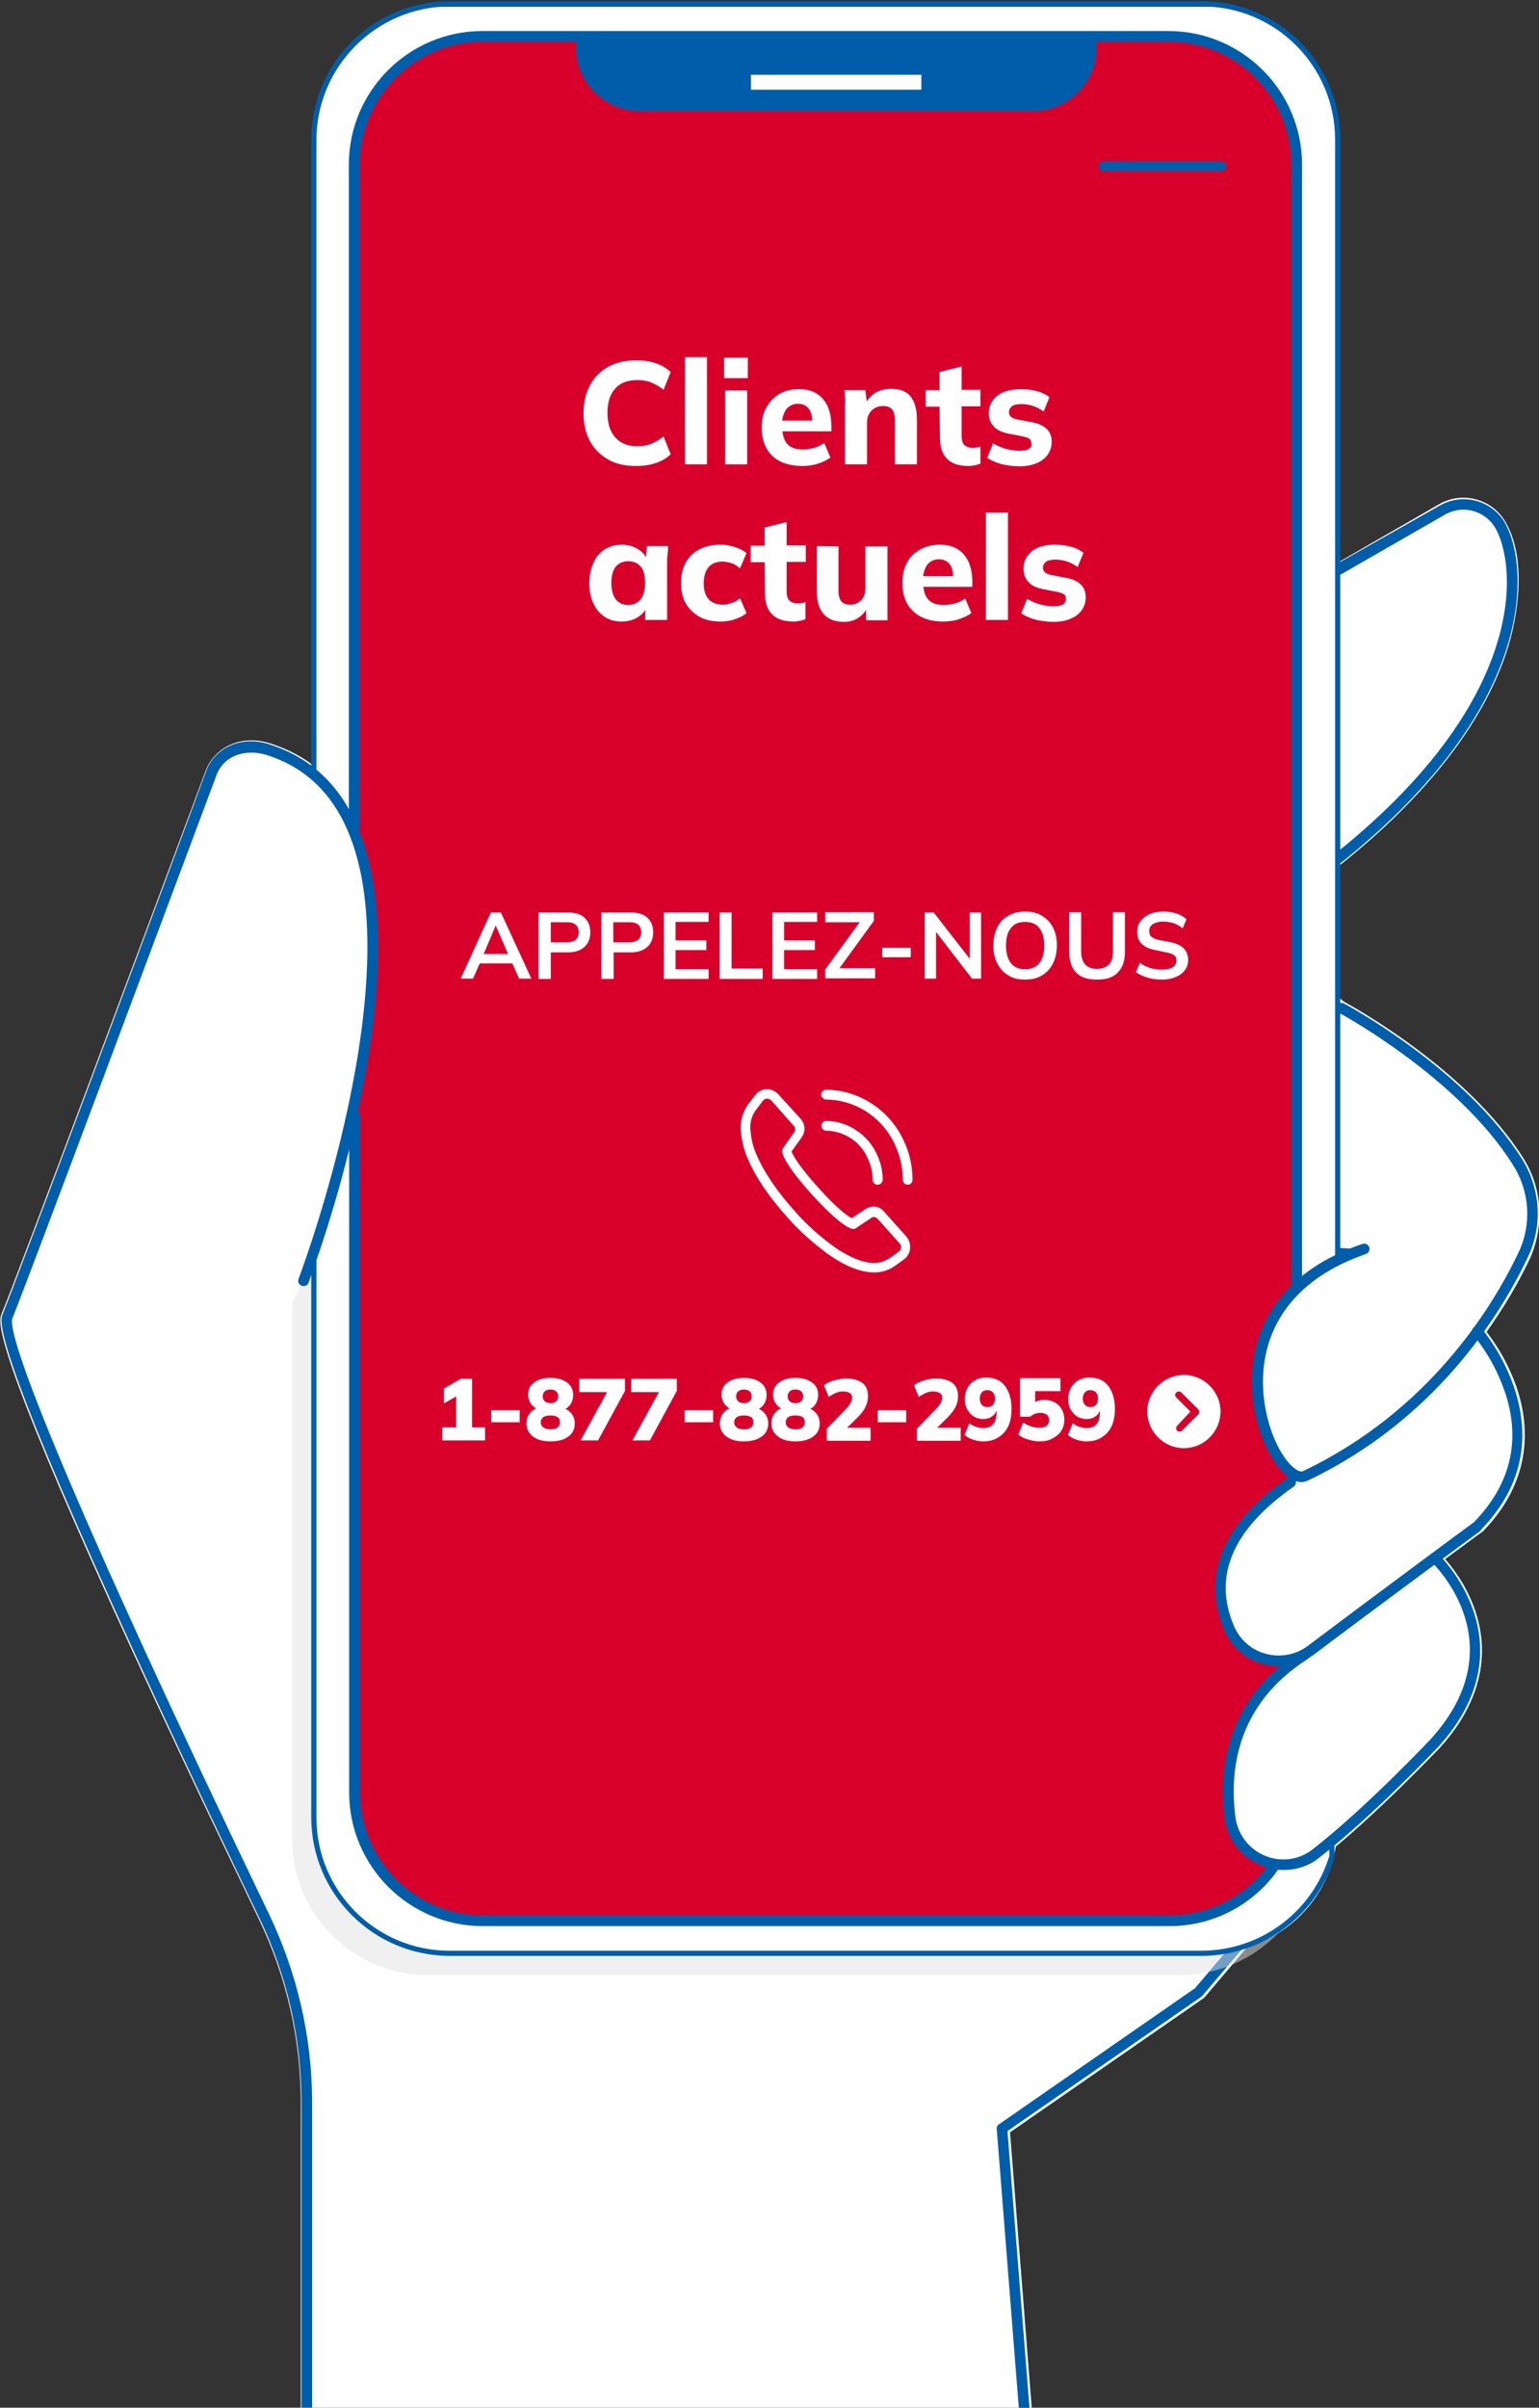
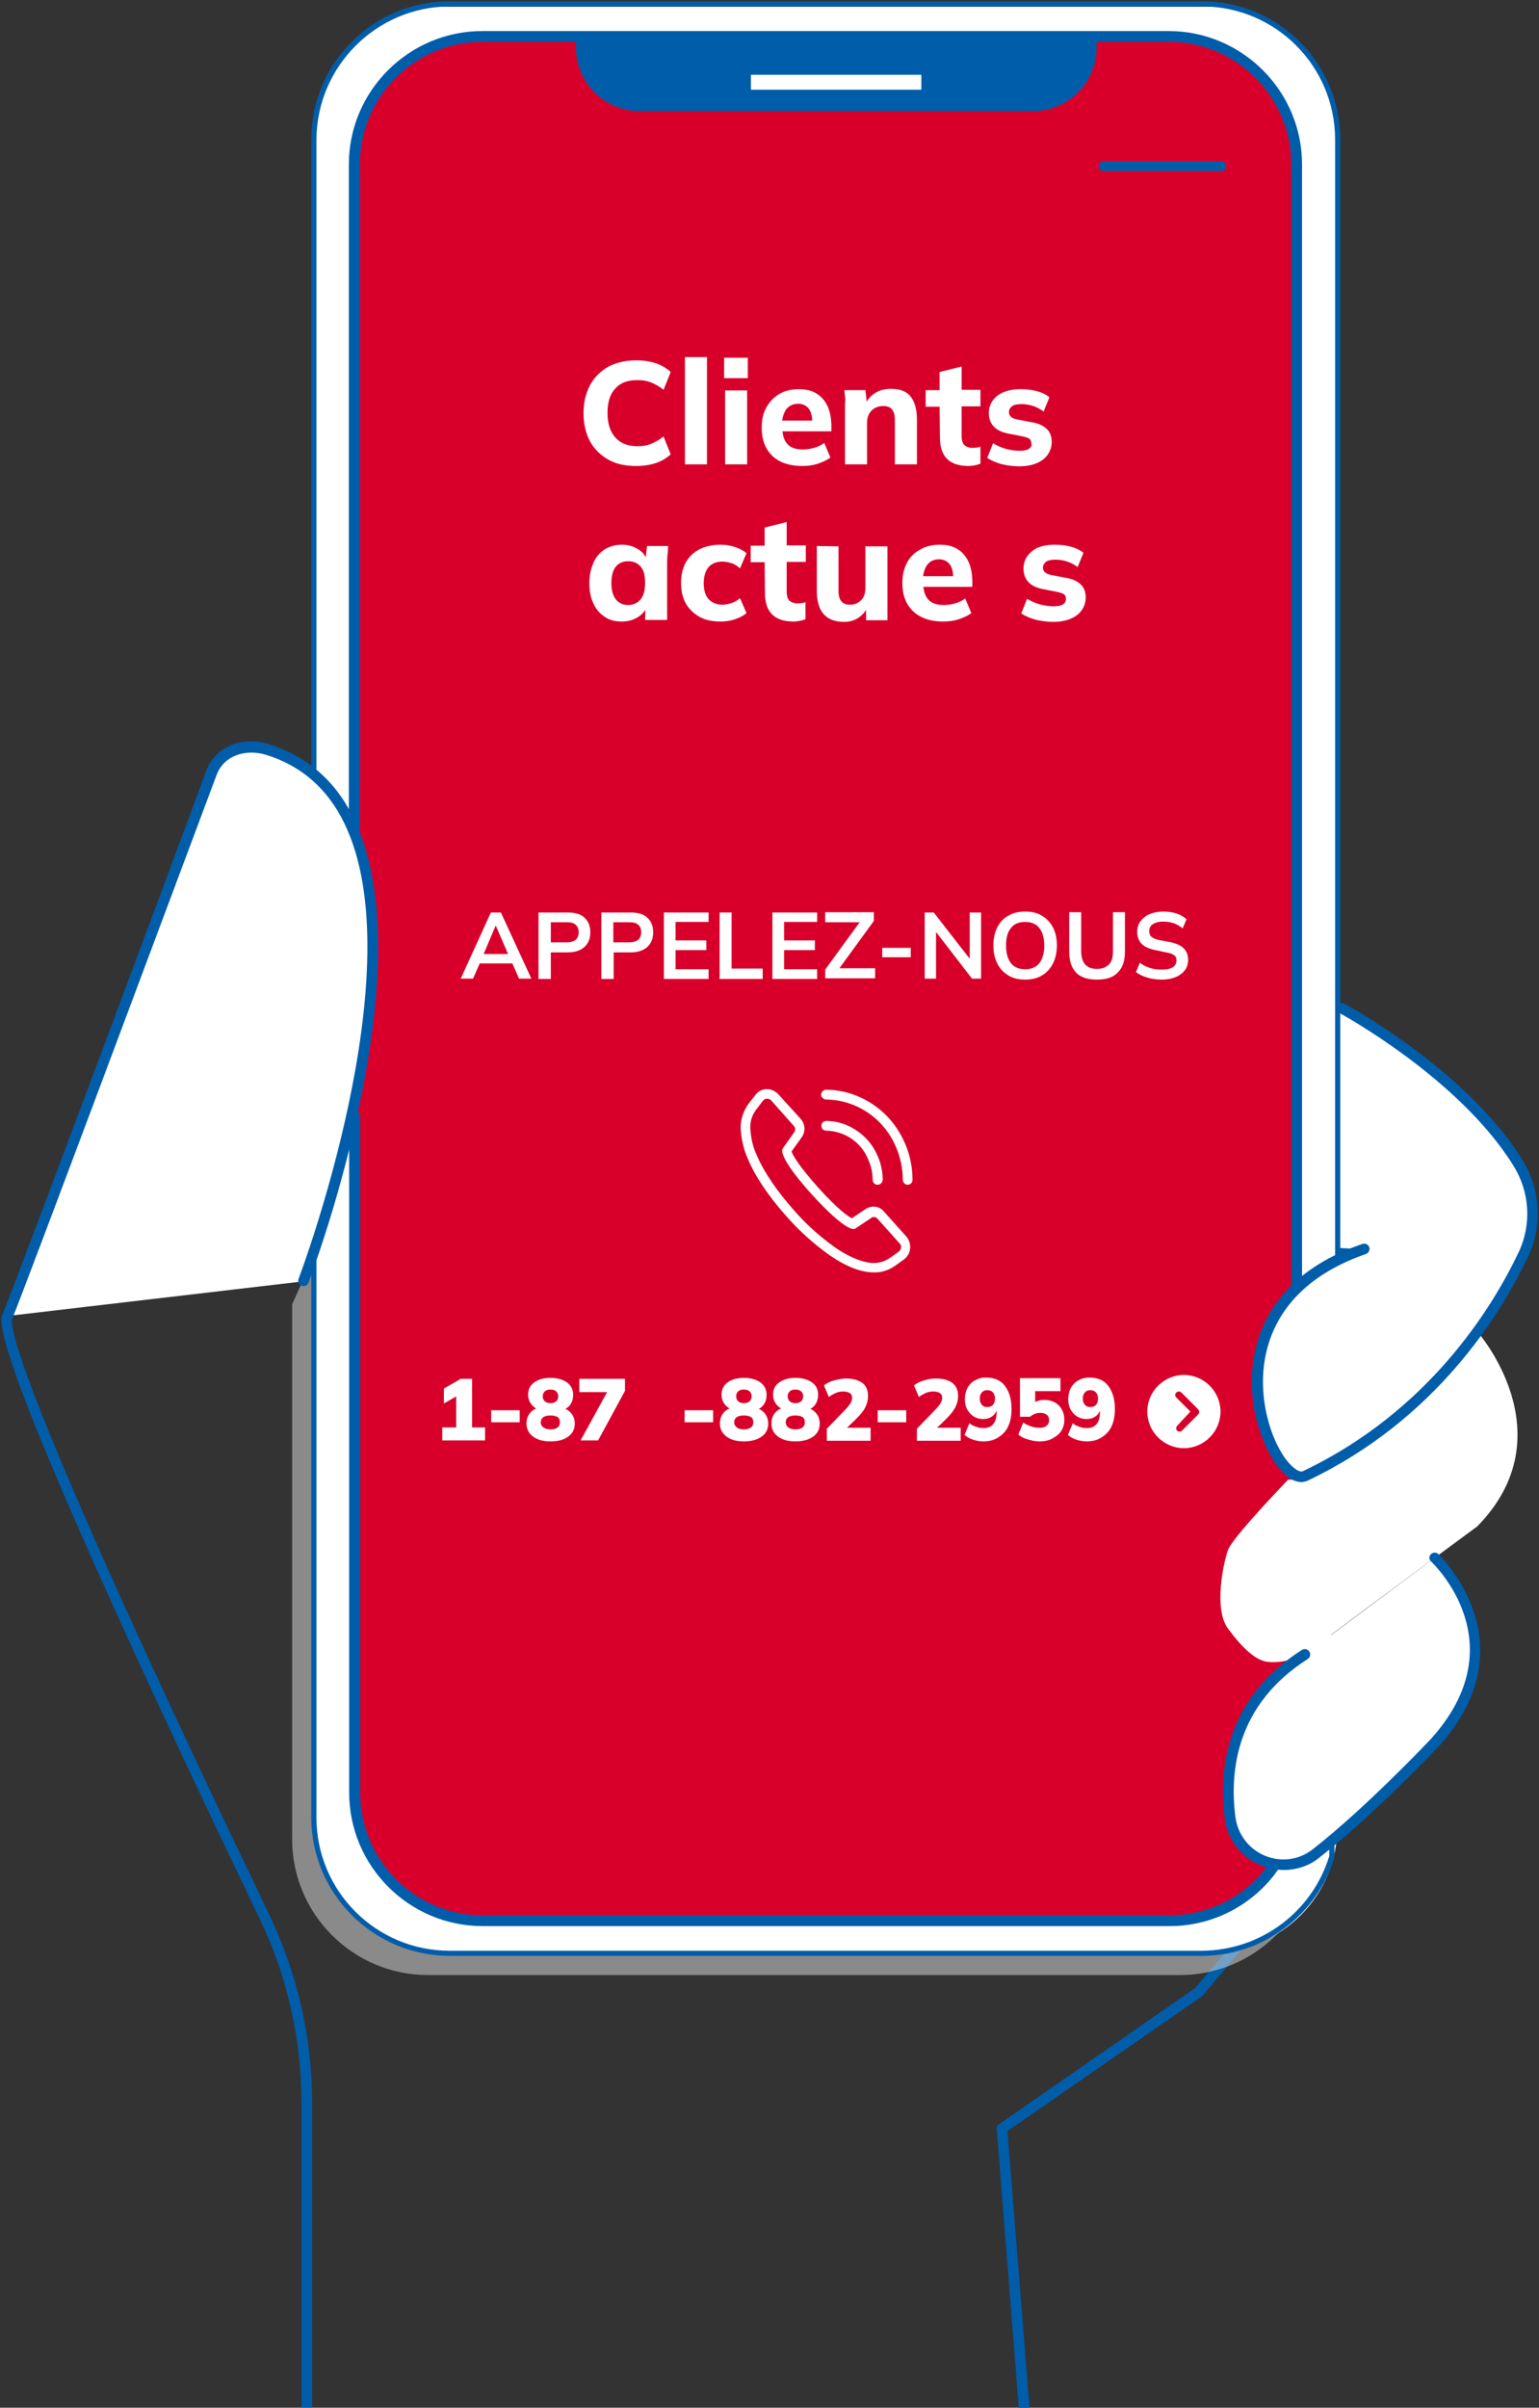
<svg xmlns="http://www.w3.org/2000/svg" x="0px" y="0px" viewBox="0 0 475 743" style="enable-background:new 0 0 475 743;" xml:space="preserve">
  <rect x="0" y="0" width="475" height="743" fill="#333333" stroke="none" />
  <style type="text/css">	.st0{fill:#FFFFFF;}	.st1{fill:#005DAA;}	.st2{opacity:0.5;fill:#E3E3E3;enable-background:new    ;}	.st3{fill:#D8002B;}</style>
  <g>
    <g id="Mask_Group_48" transform="translate(-291 -2070)">
      <g id="Group_1309" transform="translate(291.137 2070.381)">
        <g id="Layer_347_copy" transform="translate(0 153.239)">
          <g id="Group_1304">
            <g>
-               <path class="st0" d="M470.1,203.9c-17.4-27.7-53.6-47.4-55.1-48.2L390.8,137l21.3-22.6c18.8-14.7,43.1-38.1,52.6-66.4       c4-11.9,6.4-29.8-0.4-40.9C460.1,0.2,451-2.1,444,2l-32.3,18.6l-0.1,0.1l-66.9,45.8c-0.1,0.1-0.2,0.1-0.3,0.2l-82.2,80.5       c-0.1,0.1-0.1,0.1-0.2,0.2l-74.2,92.2c-44.2,1.6-78.2-12.2-85.8-15.6c2.9-9.5,6.4-21.9,9.3-35.5c8.5-39.9,7.9-70.1-1.6-89.7       C103.9,87.1,94.9,79.4,83,75.7c-8.6-2.6-16.8,1-19.7,8.6C49.5,121.4,4.1,243,0.4,251.7c-0.9,2.2-3.1,7.3,28.2,77.4       c16.7,37.5,37.1,80.3,51.2,109.6c8.5,17.7,12.9,37,12.9,56.6v94.1h225.6l-6.7-85l59.9-41.5l36.6-43.1l-0.2-0.1       c16.6-13.1,36.2-33.8,36.4-34c8.4-9.2,17-24.1,10.9-42.2c-2-5.9-5.2-11.3-9.3-16c6.6-4.9,11.2-8.2,11.3-8.3       c0.1-0.1,0.2-0.1,0.3-0.2c15.1-15.5,14.3-31.8,11-42.8c-2.1-6.8-5.5-13.2-9.8-18.8c5.1-7.2,9.6-14.7,13.4-22.7       C476.5,224.7,475.9,213.1,470.1,203.9z" />
-             </g>
+               </g>
            <g id="Group_1303" transform="translate(97.706 0.413)">
-               <path id="Path_1257" class="st1" d="M83,243c-47.4,0-81.7-16.6-82-16.8c-0.8-0.4-1.2-1.4-0.8-2.2s1.4-1.2,2.2-0.8l0,0       c0.4,0.2,37.5,18.2,87.8,16.3l74.3-92.4c0-0.1,0.1-0.1,0.1-0.1l82.2-80.5c0.1-0.1,0.1-0.1,0.2-0.2l66.9-45.8       c0,0,0.1,0,0.1-0.1L346.5,2c6.9-4,15.7-1.8,19.9,4.9c4.1,6.8,6.7,21.6,0.3,40.6c-9.5,28.3-33.8,51.6-52.5,66.2l-83.1,88.2       c-0.6,0.7-1.7,0.7-2.3,0.1c-0.7-0.6-0.7-1.7-0.1-2.3l0,0l83.1-88.3c0.1-0.1,0.1-0.1,0.2-0.2C375,62,370.2,19.6,363.5,8.6       c-3.3-5.2-10.1-6.9-15.4-3.8l-32.2,18.5L249.1,69L167,149.3l-74.7,92.9c-0.3,0.4-0.7,0.6-1.2,0.6C88.3,242.9,85.6,243,83,243z       " />
              <g>
                <path class="st1" d="M213.1,503.6l59.9-41.5c0.1-0.1,0.2-0.2,0.3-0.3l36.4-42.9c0.6-0.7,0.5-1.7-0.2-2.3        c-0.7-0.6-1.7-0.5-2.3,0.2L271,459.5l-60.5,42c-0.5,0.3-0.8,0.9-0.7,1.5l6.8,86h3.3L213.1,503.6z" />
              </g>
            </g>
          </g>
          <g id="Layer_346_copy" transform="translate(374.453 208.596)">
            <path id="Path_1259" class="st1" d="M43.2,25.5c-8,0-27.8-2.2-42.8-22.2c-0.7-0.9-0.5-2.2,0.4-2.9C1.7-0.3,3-0.1,3.7,0.8l0,0      C21.2,24,46,21.2,46.3,21.2c1.1-0.1,2.2,0.7,2.3,1.8c0.1,1.1-0.7,2.2-1.8,2.3C45.6,25.5,44.4,25.5,43.2,25.5z" />
          </g>
          <g id="Layer_345_copy" transform="translate(367.724 252.15)">
            <path id="Path_1260" class="st1" d="M20,23.7c-0.4,0-0.7-0.1-1.1-0.3C18.2,23,2.3,13.2,0,2.5C-0.2,1.4,0.5,0.3,1.6,0      c1.1-0.2,2.2,0.5,2.5,1.6C6,10.6,20.9,19.7,21,19.8c1,0.6,1.3,1.9,0.7,2.8C21.4,23.3,20.7,23.7,20,23.7z" />
          </g>
          <g id="Layer_344_copy" transform="translate(367.932 288.606)">
            <path id="Path_1261" class="st1" d="M20,23.7c-0.4,0-0.7-0.1-1.1-0.3C18.2,23,2.3,13.2,0,2.5C-0.2,1.4,0.5,0.3,1.6,0l0,0      c1.1-0.2,2.2,0.5,2.5,1.6C6,10.6,20.9,19.7,21,19.8c1,0.6,1.3,1.9,0.7,2.8C21.4,23.3,20.7,23.7,20,23.7z" />
          </g>
          <g id="Layer_343_copy" transform="translate(376.527 257.298)">
            <path id="Path_1262" class="st0" d="M79.3,0c0,0,27.9,31.6,0,60.1c0,0-32.2,23.7-51.3,38.1c-7.4,5.6-17.8,4.1-23.4-3.3      c-0.8-1.1-1.5-2.3-2.1-3.6c-5-11.8-4.8-28.4,19-44.8" />
          </g>
        </g>
        <g id="Layer_342_copy" transform="translate(378.95 480.372)">
          <path id="Path_1263" class="st0" d="M63.7,0c0,0,28,26.1,0,57.1c0,0-19.7,20.9-36.5,34C20,96.8,9.6,95.5,3.9,88.3     c-1.8-2.3-3-5.1-3.4-8.1c-2-15.4,0.7-36.1,23.1-50.3" />
        </g>
        <g id="Layer_341_copy" transform="translate(387.965 310.739)">
          <path id="Path_1264" class="st0" d="M25.2,0c0,0,37.9,19.9,55.2,47.5c5.4,8.7,6,19.5,1.7,28.7c-8.4,17.6-28.2,49.5-67.2,68.1     c-10,4.7-35.6-51.7,18.2-69.9L25.2,74V0z" />
        </g>
        <g id="Layer_338_copy" transform="translate(90.03)">
          <g id="Group_1306" transform="translate(0)">
            <path id="Path_1265" class="st2" d="M314.2,576v3.2c-5.3,17.7-21.6,29.9-40.2,29.9H41.9C18.8,609.1,0,590.3,0,567.2V402.1      l9.2-20.3l12.8,9.7" />
            <path id="Path_1266" class="st0" d="M283.8,602H46.2c-21.4,0-38.8-17.4-38.8-38.8l0,0V40.5C7.4,19,24.8,1.7,46.2,1.7l0,0h237.6      c21.4,0,38.8,17.4,38.8,38.8l0,0l0.1,347.6l-12.6,9l-8.6,17.6c-2.5,5.1-3.6,18.5-1.9,23.9l8.5,18.6l-21.6,23.3      c0,10.6,0.1,26.2,11.4,30.4c1.9,0.7,9.9,1.6,10.1,2.6L293.6,531c-5.6,13.8-4.9,41.7,9.7,44.1l19.3-11.8      C322.6,584.7,305.3,602,283.8,602L283.8,602z" />
            <path id="Rectangle_423" class="st3" d="M60,9.4h209c23.2,0,42,18.8,42,42v500c0,23.2-18.8,42-42,42H60c-23.2,0-42-18.8-42-42      v-500C18,28.3,36.8,9.4,60,9.4z" />
            <g id="Group_1305" transform="translate(286.505 388.93)">
              <path id="Path_1267" class="st0" d="M37.4,0c0,0-22.4,14.4-23,18.4s-4,23.3-2.5,27S17,60,20.2,63.7s7.8,1.5,7.8,1.5l12.6-6.7       L37.4,0z" />
              <path id="Path_1268" class="st0" d="M20.9,67.3c0,0-17.2,17.8-18.6,21.8s-4.4,18.1,0,24.1s8.5,9.8,12.1,10.3s8.3-0.6,12.3-2.4       c2.8-1.3,5.3-3.1,7.5-5.3L30,67.3H20.9z" />
              <path id="Path_1269" class="st0" d="M18.5,126.8c0,0-10.2,11.6-11.5,14.9s-7.9,20.7-4.3,29.6s7,12.2,10.6,13.5s7,1.9,10.5,1.1       s13-8.5,13-8.5l2.4-2.4l-9-55.5L18.5,126.8z" />
            </g>
            <path id="Path_1270" class="st1" d="M310.1,398.7c-0.9,0-1.7-0.7-1.7-1.7l0,0V50.4c0-20.9-17-37.9-37.9-37.9H58.8      c-20.9,0-37.9,17-37.9,37.9v204.5c0,0.9-0.7,1.7-1.7,1.7l0,0c-0.9,0-1.7-0.7-1.7-1.7l0,0V50.4C17.5,27.7,36,9.2,58.7,9.2h211.8      c22.7,0,41.2,18.5,41.2,41.2V397C311.8,398,311.1,398.7,310.1,398.7L310.1,398.7z" />
            <path id="Path_1271" class="st1" d="M280.8,603.2H48.6C25,603.1,5.9,584,5.9,560.4V385.3c0-0.5,0.4-0.8,0.8-0.8      c0.5,0,0.8,0.4,0.8,0.8v175.2c0,22.7,18.4,41.1,41.1,41.1h232.2c18.1-0.1,34-11.9,39.3-29.2v-3c0-0.5,0.4-0.8,0.8-0.8      c0.5,0,0.8,0.4,0.8,0.8v3.2c0,0.1,0,0.2,0,0.2C316.3,590.7,299.7,603.1,280.8,603.2z" />
            <path id="Path_1272" class="st1" d="M322.7,388.9c-0.5,0-0.8-0.4-0.8-0.8V42.7c0-22.7-18.4-41.1-41.1-41.1H48.6      C26,1.7,7.6,20.1,7.5,42.7v194c0,0.5-0.4,0.8-0.8,0.8c-0.5,0-0.8-0.4-0.8-0.8v-194C5.9,19.1,25,0,48.6,0h232.2      c23.6,0,42.7,19.1,42.7,42.7V388C323.5,388.5,323.2,388.9,322.7,388.9L322.7,388.9z" />
            <path id="Path_1273" class="st1" d="M270.6,594H58.8c-22.7,0-41.2-18.5-41.2-41.2V344.1c0-0.9,0.7-1.7,1.7-1.7l0,0      c0.9,0,1.7,0.7,1.7,1.7v208.7c0,20.9,17,37.9,37.9,37.9h211.8c11.7,0,22.8-5.4,29.9-14.7c0.5-0.6,0.9-1.3,1.4-1.9      c0.5-0.8,1.5-1,2.3-0.4c0.8,0.5,1,1.5,0.4,2.3l0,0c-0.5,0.7-1,1.4-1.5,2.1C295.4,588.2,283.3,594.1,270.6,594z" />
            <path id="Path_1274" class="st1" d="M87.6,10.8v3.5c0,10.8,8.8,19.6,19.6,19.6l0,0h121.5c10.8,0,19.6-8.8,19.6-19.6l0,0v-3.5" />
            <rect id="Rectangle_424" x="141.6" y="22.7" class="st0" width="52.6" height="4.6" />
            <path id="Path_1275" class="st1" d="M286.8,52.4h-36.4c-0.9,0-1.5-0.7-1.5-1.5c0-0.9,0.7-1.5,1.5-1.5h36.4      c0.9,0,1.5,0.7,1.5,1.5C288.4,51.7,287.7,52.4,286.8,52.4z" />
          </g>
        </g>
        <g id="Layer_337_copy" transform="translate(2.184 230.223)">
          <path id="Path_1276" class="st0" d="M0,175.5C3.7,166.8,49.2,44.8,63,8.1c2.6-6.9,10.1-9.5,17.1-7.3     c66.2,20.2,11.3,164,11.3,164" />
        </g>
        <g>
          <path class="st1" d="M96.2,648.5c0-20.2-4.6-40-13.3-58.2C21.3,462.3,1.6,411.4,3.7,406.4c3.7-8.8,49.1-130.5,63-167.6     c2.4-6.4,9.4-8,15.1-6.3c10.9,3.3,19.1,10.4,24.3,21.1c22,45-13.7,139.7-14.1,140.7l0,0c-0.3,0.9,0.1,1.8,1,2.1     c0.9,0.3,1.8-0.1,2.1-1c6.4-17.6,11.6-35.6,15.5-53.9c8.5-39.8,7.9-69.9-1.6-89.4c-5.6-11.6-14.5-19.2-26.3-22.9     c-8.3-2.5-16.4,0.9-19.2,8.3C49.8,274.8,4.3,396.4,0.7,405.1c-0.8,1.9-3,7.1,28.2,77c16.7,37.5,37,80.3,51.1,109.6     c8.5,17.7,12.9,37.1,12.9,56.8v94.1h3.3C96.2,742.6,96.2,648.5,96.2,648.5z" />
        </g>
        <g id="Layer_335_copy" transform="translate(374.87 309.082)">
          <g id="Group_1308">
            <g id="Group_1307" transform="translate(0 99.796)">
-               <path id="Path_1278" class="st1" d="M19.7,104.9c-1.6,0-3.2-0.2-4.8-0.6C9.4,102.9,5,98.9,2.8,93.7       c-4.9-11.8-5.6-29.4,19.6-46.9c0.8-0.5,1.8-0.3,2.3,0.4c0.5,0.8,0.3,1.8-0.4,2.3C5.5,62.6-0.7,77,5.8,92.4       c1.8,4.3,5.4,7.5,9.9,8.7s9.3,0.3,13-2.5C47,84.8,77.8,62,79.9,60.5c11-11.3,14.4-24.4,10-38.9c-2.2-6.9-5.6-13.3-10.2-18.9       C79.1,2,79.2,1,79.8,0.4c0.7-0.6,1.7-0.5,2.3,0.1l0,0c0.3,0.3,28.6,33.1-0.1,62.4c0.1,0.1,0,0.1,0,0.2       c-0.3,0.2-32.5,23.9-51.3,38.1C27.5,103.6,23.6,104.9,19.7,104.9z M81,61.8L81,61.8z" />
              <path id="Path_1279" class="st1" d="M21.2,167.8c-2.4,0-4.8-0.5-7-1.4c-6.1-2.4-10.4-8-11.2-14.5c-2-15.5,0.5-37.1,23.8-52       c0.8-0.5,1.8-0.3,2.3,0.5s0.3,1.8-0.5,2.3C6.7,116.7,4.4,137,6.3,151.5c0.7,5.3,4.2,9.9,9.1,11.9c5,2.1,10.7,1.3,14.9-2.1       c16.5-12.9,36.1-33.7,36.3-33.9c26.5-29.3,1.2-53.7,0.1-54.8C66,72.1,66,71,66.6,70.4c0.6-0.7,1.7-0.7,2.3-0.1       c0.3,0.3,28.9,27.6,0.1,59.4c-0.2,0.2-20,21.2-36.7,34.2C29.2,166.5,25.2,167.8,21.2,167.8z" />
            </g>
            <path id="Path_1280" class="st1" d="M26.6,147.9c-1.5-0.1-2.9-0.6-4.1-1.6c-6-4.5-13.2-20-10.6-36.4      c1.8-11.6,9.2-27.2,33.6-35.5c0.9-0.3,1.8,0.2,2.1,1c0.3,0.9-0.2,1.8-1,2.1c-22.8,7.9-29.6,22.3-31.3,33      c-2.3,14.5,3.8,29.1,9.3,33.2c0.6,0.5,1.8,1.2,2.6,0.8c38.6-18.4,58.2-50.1,66.4-67.3c4.2-8.7,3.6-18.9-1.6-27.1      c-16.8-27-53.3-46.8-53.7-47c-0.8-0.4-1.1-1.4-0.7-2.2C38,0.1,39-0.2,39.8,0.2c1.5,0.8,37.6,20.4,55,48.1      c5.7,9.1,6.4,20.6,1.7,30.3c-8.4,17.7-28.4,50.1-68,68.9C28,147.7,27.3,147.9,26.6,147.9z" />
          </g>
        </g>
      </g>
    </g>
  </g>
  <g>
    <path class="st0" d="M142.2,302l9.3-20.4h3.1L164,302h-3.8l-2.5-5.7l1.5,1h-12.3l1.6-1L146,302H142.2z M153,285.6l-4.1,9.7  l-0.8-0.9h9.7l-0.6,0.9L153,285.6L153,285.6z" />
    <path class="st0" d="M166.2,302v-20.4h9.1c2.2,0,4,0.5,5.1,1.6c1.2,1.1,1.8,2.6,1.8,4.5s-0.6,3.4-1.8,4.5s-2.9,1.7-5.1,1.7H170v8.2  h-3.8V302z M170,290.8h4.9c1.2,0,2.2-0.3,2.8-0.8c0.6-0.6,0.9-1.3,0.9-2.3s-0.3-1.8-0.9-2.3c-0.6-0.6-1.5-0.8-2.8-0.8H170V290.8z" />
    <path class="st0" d="M185.6,302v-20.4h9.1c2.2,0,4,0.5,5.1,1.6c1.2,1.1,1.8,2.6,1.8,4.5s-0.6,3.4-1.8,4.5s-2.9,1.7-5.1,1.7h-5.3  v8.2h-3.8V302z M189.3,290.8h4.9c1.2,0,2.2-0.3,2.8-0.8c0.6-0.6,0.9-1.3,0.9-2.3s-0.3-1.8-0.9-2.3c-0.6-0.6-1.5-0.8-2.8-0.8h-4.9  V290.8z" />
    <path class="st0" d="M204.9,302v-20.4h13.8v2.9h-10.2v5.7h9.5v3h-9.5v5.9h10.2v3h-13.8V302z" />
    <path class="st0" d="M222.1,302v-20.4h3.7v17.3h9.6v3.2h-13.3V302z" />
    <path class="st0" d="M238.4,302v-20.4h13.8v2.9H242v5.7h9.5v3H242v5.9h10.2v3h-13.8V302z" />
    <path class="st0" d="M254.7,302v-2.8l11.5-15.8v1.2h-11.5v-3.1h15v2.7L258.2,300v-1.2h11.9v3.1h-15.4L254.7,302L254.7,302z" />
    <path class="st0" d="M272.3,295.4v-2.9h8.8v2.9H272.3z" />
    <path class="st0" d="M285.4,302v-20.4h2.8l11.9,15.3h-0.8v-15.3h3.5V302H300l-11.8-15.3h0.7V302H285.4z" />
    <path class="st0" d="M306.6,291.8c0-2.1,0.4-4,1.2-5.6c0.8-1.6,1.9-2.8,3.4-3.6c1.5-0.9,3.2-1.3,5.2-1.3s3.8,0.4,5.2,1.3  c1.5,0.9,2.6,2.1,3.4,3.6c0.8,1.6,1.2,3.4,1.2,5.5s-0.4,4-1.2,5.6c-0.8,1.6-1.9,2.8-3.4,3.7s-3.2,1.3-5.2,1.3s-3.8-0.4-5.2-1.3  c-1.5-0.9-2.6-2.1-3.4-3.7C307,295.7,306.6,293.9,306.6,291.8z M310.5,291.8c0,2.3,0.5,4.1,1.5,5.4s2.5,1.9,4.4,1.9  s3.4-0.6,4.4-1.9s1.5-3.1,1.5-5.4s-0.5-4.1-1.5-5.4s-2.5-1.9-4.4-1.9c-2,0-3.4,0.6-4.4,1.9C311,287.6,310.5,289.4,310.5,291.8z" />
    <path class="st0" d="M338.6,302.3c-2.9,0-5.1-0.7-6.5-2.2s-2.1-3.6-2.1-6.5v-12.1h3.7v12c0,1.8,0.4,3.2,1.2,4.1s2,1.4,3.7,1.4  c1.6,0,2.8-0.5,3.7-1.4s1.2-2.3,1.2-4.1v-12h3.7v12.1c0,2.9-0.7,5-2.2,6.5C343.6,301.6,341.5,302.3,338.6,302.3z" />
    <path class="st0" d="M358.7,302.3c-1.6,0-3.2-0.2-4.5-0.6c-1.4-0.4-2.6-1-3.6-1.7l1.2-2.9c0.7,0.5,1.3,0.9,2.1,1.2  c0.7,0.3,1.5,0.6,2.3,0.7c0.8,0.2,1.7,0.2,2.6,0.2c1.5,0,2.6-0.3,3.3-0.8c0.7-0.5,1-1.2,1-2c0-0.7-0.2-1.3-0.7-1.6  c-0.5-0.4-1.3-0.7-2.5-0.9l-3.3-0.7c-1.9-0.4-3.3-1-4.2-1.9c-0.9-0.9-1.4-2.1-1.4-3.7c0-1.3,0.3-2.4,1-3.3s1.6-1.7,2.8-2.2  s2.6-0.8,4.3-0.8c1.4,0,2.8,0.2,4,0.6s2.3,1,3.1,1.8l-1.2,2.8c-0.8-0.7-1.7-1.2-2.7-1.6c-1-0.3-2.1-0.5-3.3-0.5  c-1.4,0-2.4,0.3-3.2,0.8c-0.8,0.5-1.1,1.3-1.1,2.2c0,0.7,0.2,1.3,0.7,1.7s1.3,0.8,2.4,1l3.2,0.6c1.9,0.4,3.4,1,4.3,1.9  s1.4,2.1,1.4,3.6c0,1.2-0.3,2.3-1,3.2c-0.7,0.9-1.6,1.6-2.8,2.1C361.7,302,360.3,302.3,358.7,302.3z" />
  </g>
  <g id="Group_1310" transform="translate(0 58)">
    <g id="_9" transform="translate(521 2253.55)">
      <g id="Group_677" transform="translate(24.839 9.862)">
        <path id="Path_638" class="st0" d="M-275-1956.3L-275-1956.3c-0.5,0-1-0.5-1-1l0,0c0-2.4-0.5-4.7-1.5-6.8    c-2.4-5.3-7.6-8.8-13.4-8.9c-0.6,0-1-0.5-1-1c0-0.6,0.5-1,1-1l0,0c3.1,0,6.2,1,8.9,2.7c2.8,1.8,5,4.3,6.3,7.3    c1.1,2.4,1.7,5,1.7,7.7C-274-1956.8-274.4-1956.3-275-1956.3L-275-1956.3z" />
        <path id="Path_638_-_Outline" class="st0" d="M-275-1955.8L-275-1955.8c-0.8,0-1.5-0.7-1.5-1.5c0-2.3-0.5-4.5-1.5-6.6    c-2.2-5.2-7.3-8.5-12.9-8.6c-0.8,0-1.5-0.7-1.4-1.6c0-0.8,0.7-1.4,1.5-1.4l0,0c3.2,0,6.4,1,9.1,2.8c2.8,1.8,5.1,4.4,6.5,7.5    c1.2,2.5,1.8,5.2,1.8,7.9C-273.5-1956.5-274.1-1955.8-275-1955.8z M-290.9-1974.5c-0.3,0-0.5,0.3-0.5,0.5c0,0.3,0.2,0.5,0.5,0.5    c6,0.1,11.4,3.7,13.9,9.1c1,2.2,1.6,4.6,1.6,7c0,0.3,0.2,0.5,0.5,0.5l0,0c0.3,0,0.5-0.2,0.5-0.5c0-2.6-0.6-5.2-1.7-7.5    c-1.3-2.9-3.5-5.4-6.2-7.1C-284.9-1973.6-287.9-1974.5-290.9-1974.5L-290.9-1974.5z" />
      </g>
      <g id="Group_678" transform="translate(24.839 0.251)">
        <path id="Path_639" class="st0" d="M-265.7-1946.7L-265.7-1946.7c-0.5,0-1-0.5-1-1l0,0c0-3.8-0.8-7.6-2.5-11    c-3.8-8.6-12.3-14.2-21.7-14.3c-0.6,0-1-0.5-1-1c0-0.6,0.5-1,1-1l0,0c4.9,0,9.6,1.5,13.7,4.1c4.3,2.8,7.7,6.7,9.8,11.3    c1.8,3.7,2.7,7.8,2.6,11.9C-264.7-1947.1-265.1-1946.7-265.7-1946.7z" />
        <path id="Path_639_-_Outline" class="st0" d="M-265.7-1946.2L-265.7-1946.2c-0.8,0-1.5-0.7-1.5-1.5c0-3.7-0.8-7.4-2.4-10.8    c-3.8-8.4-12.1-13.9-21.3-14c-0.4,0-0.8-0.2-1-0.5c-0.4-0.2-0.5-0.6-0.5-1c0-0.8,0.7-1.5,1.5-1.5l0,0c5,0,9.8,1.5,14,4.2    c4.4,2.8,7.8,6.8,10,11.5c1.8,3.8,2.7,7.9,2.7,12.1C-264.2-1946.9-264.8-1946.2-265.7-1946.2z M-290.9-1974.5L-290.9-1974.5    c-0.3,0-0.5,0.2-0.5,0.5c0,0.1,0,0.3,0.1,0.4s0.2,0.1,0.4,0.1c9.6,0.1,18.3,5.8,22.3,14.6c1.7,3.5,2.5,7.3,2.5,11.2    c0,0.3,0.2,0.5,0.5,0.5l0,0c0.3,0,0.5-0.2,0.5-0.5c0-4-0.9-8-2.6-11.7c-2.1-4.5-5.5-8.4-9.7-11.1    C-281.5-1973.1-286.1-1974.5-290.9-1974.5L-290.9-1974.5z" />
      </g>
      <g id="Group_679">
        <path id="Path_640" class="st0" d="M-251.3-1919.4c-3.9,0-8.4-1.8-13.5-5.3c-4.7-3.3-8.9-7.2-12.7-11.5c-5.6-6.1-10-12.5-12.3-18    c-1.3-2.8-2-5.9-2.1-9c-0.1-2.8,0.8-5.6,2.6-7.8l1.9-2.5c1.4-1.7,3.9-2.1,5.6-0.7c0.2,0.2,0.4,0.3,0.5,0.5l7,7.7    c1.3,1.5,1.4,3.7,0.2,5.3l-3.2,4.4c0.3,0.9,1.7,4.1,8.5,11.7c6.8,7.5,9.8,9.2,10.7,9.6l4.4-2.9c0.6-0.5,1.4-0.7,2.2-0.7    c1.1,0,2.1,0.5,2.9,1.3l6.9,7.7c0.8,0.9,1.2,2.1,1.1,3.3c-0.1,1.2-0.7,2.3-1.7,3l-2.5,1.8    C-246.6-1920.1-248.9-1919.3-251.3-1919.4z M-284.2-1973c-0.7,0-1.3,0.3-1.7,0.8l-1.9,2.5l0,0c-6.1,7.4,2,21.5,11.7,32.2    c9.1,10.1,18.4,16.1,24.8,16.1c2,0,3.9-0.6,5.4-1.8l0,0l2.5-1.8c0.5-0.4,0.8-0.9,0.9-1.6c0.1-0.6-0.1-1.3-0.6-1.7l-6.9-7.7    c-0.4-0.4-0.9-0.6-1.4-0.6c-0.4,0-0.8,0.1-1.1,0.4l0,0l-4.8,3.2c-0.2,0.1-0.4,0.2-0.6,0.2c-0.5-0.1-3.5-0.8-12.1-10.3    c-8.9-9.8-9.3-12.9-9.3-13.5c0-0.2,0.1-0.4,0.2-0.6l3.4-4.8l0,0c0.6-0.8,0.6-1.9-0.1-2.7l-6.9-7.6    C-283.1-1972.7-283.6-1973-284.2-1973L-284.2-1973z" />
        <path id="Path_640_-_Outline" class="st0" d="M-251.3-1918.9c-4,0-8.6-1.8-13.8-5.4c-4.7-3.4-9-7.2-12.8-11.5    c-5.6-6.2-10-12.6-12.3-18.2c-1.3-2.9-2-6-2.2-9.2c-0.1-2.9,0.9-5.8,2.7-8.1l1.9-2.4c1.5-2,4.3-2.3,6.3-0.8    c0.2,0.1,0.4,0.3,0.6,0.5l7,7.7c1.5,1.7,1.6,4.1,0.2,5.9l-3,4.2c0.4,1.1,2.1,4.3,8.3,11.2c6.2,6.9,9.2,8.8,10.3,9.4l4.2-2.8    c0.7-0.5,1.6-0.8,2.5-0.8c1.2,0,2.4,0.5,3.2,1.5l6.9,7.7c0.9,1,1.3,2.4,1.2,3.7c-0.1,1.3-0.8,2.6-1.9,3.4l-2.5,1.8    C-246.4-1919.7-248.8-1918.8-251.3-1918.9z M-284.2-1974.5c-1.1,0-2.1,0.5-2.8,1.4l-1.9,2.4c-1.7,2.1-2.6,4.8-2.5,7.5    c0.1,3,0.8,6,2.1,8.8c2.3,5.5,6.6,11.9,12.1,18c3.8,4.3,8,8.1,12.7,11.4c5,3.5,9.5,5.2,13.2,5.2c2.3,0,4.5-0.7,6.3-2.1l0,0    l2.5-1.8c0.9-0.6,1.4-1.6,1.5-2.7s-0.2-2.1-0.9-2.9l-7-7.8c-0.6-0.7-1.5-1.1-2.5-1.1c-0.7,0-1.4,0.2-1.9,0.6l0,0l-4.7,3.1    l-0.2-0.1c-1-0.4-4.1-2.3-10.8-9.7c-6.8-7.5-8.3-10.8-8.6-11.8l-0.1-0.2l3.3-4.6c1.1-1.4,1-3.3-0.2-4.7l-6.9-7.7    C-282.3-1974.1-283.2-1974.5-284.2-1974.5z M-251.3-1920.9c-3.3,0-7.3-1.5-11.7-4.4c-5-3.4-9.5-7.4-13.5-11.9    c-5.4-5.9-9.6-12.1-11.9-17.4c-1.2-2.6-1.9-5.5-2.1-8.4c-0.1-2.5,0.7-5,2.3-7l0,0l0,0l0,0l1.9-2.5c0.9-1.1,2.5-1.3,3.6-0.5    c0.1,0.1,0.2,0.2,0.3,0.3l6.9,7.7c0.8,0.9,0.9,2.3,0.1,3.3l0,0l-3.4,4.8c-0.1,0.1-0.1,0.2-0.1,0.3c0,0.3,0.3,3.2,9,12.9    c8.7,9.6,11.5,10.1,11.8,10.2c0.1,0,0.2,0,0.3-0.1l4.9-3.2c0.4-0.3,0.9-0.5,1.4-0.5c0.7,0,1.4,0.3,1.8,0.8l6.9,7.7    c0.5,0.6,0.8,1.3,0.7,2.1c-0.1,0.8-0.5,1.5-1.1,1.9l-2.5,1.8l0,0C-247.2-1921.5-249.3-1920.9-251.3-1920.9z M-287.4-1969.4    L-287.4-1969.4L-287.4-1969.4c-1.5,1.8-2.2,4.1-2,6.4c0.2,2.8,0.8,5.5,2,8c2.2,5.2,6.4,11.3,11.7,17.2c3.9,4.5,8.4,8.4,13.3,11.8    c4.2,2.7,8.1,4.2,11.1,4.2c1.9,0,3.7-0.6,5.1-1.7h0.1l0,0l2.5-1.8c0.4-0.3,0.6-0.7,0.7-1.2c0.1-0.5-0.1-1-0.4-1.3l-6.9-7.7    c-0.3-0.3-0.7-0.5-1.1-0.5c-0.3,0-0.6,0.1-0.8,0.3l0,0l0,0l-4.8,3.2c-0.2,0.2-0.5,0.2-0.8,0.2h-0.1c-0.8-0.1-3.9-1.1-12.5-10.5    c-8.6-9.5-9.3-12.8-9.3-13.6c0-0.3,0.1-0.6,0.3-0.9l3.4-4.8l0,0c0.5-0.6,0.4-1.5-0.1-2l-7-7.9c-0.3-0.3-0.8-0.5-1.2-0.5    c-0.5,0-1,0.2-1.3,0.6L-287.4-1969.4z" />
      </g>
    </g>
  </g>
  <g>
    <path class="st0" d="M354.1,435.6c0,6.2,5.1,11.3,11.3,11.3s11.3-5.1,11.3-11.3  s-5.1-11.3-11.3-11.3l0,0C359.2,424.3,354.1,429.4,354.1,435.6L354.1,435.6z M367.4,435.6l-4.4-4.4c-0.4-0.4-0.4-1.1,0.1-1.5  c0.4-0.4,1-0.4,1.5,0l5.2,5.2c0.4,0.4,0.4,1,0.1,1.5l-5.1,5.1c-0.4,0.4-1.1,0.4-1.5,0s-0.4-1,0-1.5l0,0L367.4,435.6z" />
    <g>
      <path class="st0" d="M136.5,444.5v-4h4.3v-10.9h2.3l-6.1,3.5v-4.6l5.2-3h3.5v15h4v4H136.5z" />
      <path class="st0" d="M151.6,438.9v-3.7h8.8v3.7H151.6z" />
      <path class="st0" d="M169.9,444.8c-2.3,0-4.1-0.5-5.4-1.5c-1.3-1-2-2.3-2-4c0-1.4,0.4-2.5,1.2-3.4c0.8-0.9,1.8-1.4,3.1-1.6v0.8   c-1.1-0.2-2-0.8-2.7-1.6c-0.7-0.9-1.1-1.9-1.1-3.1c0-1.6,0.6-2.9,1.9-3.8c1.2-0.9,2.9-1.4,5-1.4c2.1,0,3.8,0.5,5.1,1.4   c1.2,0.9,1.9,2.2,1.9,3.8c0,1.2-0.3,2.3-1,3.2c-0.7,0.9-1.6,1.4-2.7,1.6v-0.8c1.2,0.2,2.2,0.7,3,1.6c0.8,0.9,1.2,2,1.2,3.3   c0,1.7-0.7,3.1-2,4C174.1,444.3,172.3,444.8,169.9,444.8z M169.9,441.1c1,0,1.7-0.2,2.2-0.6s0.7-0.9,0.7-1.6   c0-0.7-0.2-1.3-0.7-1.6s-1.2-0.5-2.2-0.5c-1,0-1.7,0.2-2.2,0.5c-0.5,0.4-0.8,0.9-0.8,1.6c0,0.7,0.3,1.2,0.8,1.6   C168.3,440.9,169,441.1,169.9,441.1z M169.9,433c0.8,0,1.4-0.2,1.8-0.6c0.4-0.4,0.6-0.9,0.6-1.5c0-0.6-0.2-1.1-0.6-1.5   c-0.4-0.4-1-0.6-1.8-0.6c-0.8,0-1.4,0.2-1.8,0.6c-0.4,0.4-0.6,0.9-0.6,1.5c0,0.6,0.2,1.1,0.6,1.5C168.6,432.8,169.2,433,169.9,433   z" />
      <path class="st0" d="M179.2,444.5l9-16.4v1.5h-9.4v-4.1h14.1v3.7l-8.3,15.3H179.2z" />
-       <path class="st0" d="M195.2,444.5l9-16.4v1.5h-9.4v-4.1h14.1v3.7l-8.3,15.3H195.2z" />
      <path class="st0" d="M211.3,438.9v-3.7h8.8v3.7H211.3z" />
      <path class="st0" d="M229.6,444.8c-2.3,0-4.1-0.5-5.4-1.5c-1.3-1-2-2.3-2-4c0-1.4,0.4-2.5,1.2-3.4c0.8-0.9,1.8-1.4,3.1-1.6v0.8   c-1.1-0.2-2-0.8-2.7-1.6c-0.7-0.9-1.1-1.9-1.1-3.1c0-1.6,0.6-2.9,1.9-3.8c1.2-0.9,2.9-1.4,5-1.4c2.1,0,3.8,0.5,5.1,1.4   c1.2,0.9,1.9,2.2,1.9,3.8c0,1.2-0.3,2.3-1,3.2c-0.7,0.9-1.6,1.4-2.7,1.6v-0.8c1.2,0.2,2.2,0.7,3,1.6c0.8,0.9,1.2,2,1.2,3.3   c0,1.7-0.7,3.1-2,4C233.7,444.3,231.9,444.8,229.6,444.8z M229.6,441.1c1,0,1.7-0.2,2.2-0.6s0.7-0.9,0.7-1.6   c0-0.7-0.2-1.3-0.7-1.6s-1.2-0.5-2.2-0.5c-1,0-1.7,0.2-2.2,0.5c-0.5,0.4-0.8,0.9-0.8,1.6c0,0.7,0.3,1.2,0.8,1.6   C227.9,440.9,228.6,441.1,229.6,441.1z M229.6,433c0.8,0,1.4-0.2,1.8-0.6c0.4-0.4,0.6-0.9,0.6-1.5c0-0.6-0.2-1.1-0.6-1.5   c-0.4-0.4-1-0.6-1.8-0.6c-0.8,0-1.4,0.2-1.8,0.6c-0.4,0.4-0.6,0.9-0.6,1.5c0,0.6,0.2,1.1,0.6,1.5C228.2,432.8,228.8,433,229.6,433   z" />
      <path class="st0" d="M245.5,444.8c-2.3,0-4.1-0.5-5.4-1.5s-2-2.3-2-4c0-1.4,0.4-2.5,1.2-3.4c0.8-0.9,1.8-1.4,3.1-1.6v0.8   c-1.1-0.2-2-0.8-2.7-1.6c-0.7-0.9-1.1-1.9-1.1-3.1c0-1.6,0.6-2.9,1.9-3.8s2.9-1.4,5-1.4c2.1,0,3.8,0.5,5.1,1.4s1.9,2.2,1.9,3.8   c0,1.2-0.3,2.3-1,3.2c-0.7,0.9-1.6,1.4-2.7,1.6v-0.8c1.2,0.2,2.2,0.7,3,1.6c0.8,0.9,1.2,2,1.2,3.3c0,1.7-0.7,3.1-2,4   C249.6,444.3,247.8,444.8,245.5,444.8z M245.5,441.1c1,0,1.7-0.2,2.2-0.6s0.7-0.9,0.7-1.6c0-0.7-0.2-1.3-0.7-1.6s-1.2-0.5-2.2-0.5   c-1,0-1.7,0.2-2.2,0.5c-0.5,0.4-0.8,0.9-0.8,1.6c0,0.7,0.3,1.2,0.8,1.6C243.8,440.9,244.6,441.1,245.5,441.1z M245.5,433   c0.8,0,1.4-0.2,1.8-0.6c0.4-0.4,0.6-0.9,0.6-1.5c0-0.6-0.2-1.1-0.6-1.5c-0.4-0.4-1-0.6-1.8-0.6c-0.8,0-1.4,0.2-1.8,0.6   c-0.4,0.4-0.6,0.9-0.6,1.5c0,0.6,0.2,1.1,0.6,1.5C244.1,432.8,244.7,433,245.5,433z" />
      <path class="st0" d="M255.2,444.5v-3.6l5.8-6c0.7-0.7,1.2-1.4,1.5-1.9c0.3-0.5,0.5-1.1,0.5-1.6c0-0.7-0.2-1.2-0.7-1.5   s-1.1-0.5-2-0.5c-0.7,0-1.5,0.1-2.2,0.4s-1.5,0.7-2.3,1.3l-1.5-3.6c0.8-0.6,1.9-1.2,3.1-1.5s2.4-0.6,3.7-0.6   c2.2,0,3.9,0.5,5.1,1.4s1.7,2.3,1.7,4.1c0,1.2-0.3,2.3-0.8,3.3c-0.5,1.1-1.4,2.2-2.6,3.4l-4.4,4.3v-1.3h8.6v4H255.2z" />
      <path class="st0" d="M270.9,438.9v-3.7h8.8v3.7H270.9z" />
      <path class="st0" d="M283,444.5v-3.6l5.8-6c0.7-0.7,1.2-1.4,1.5-1.9s0.5-1.1,0.5-1.6c0-0.7-0.2-1.2-0.7-1.5s-1.1-0.5-2-0.5   c-0.7,0-1.5,0.1-2.2,0.4c-0.7,0.3-1.5,0.7-2.3,1.3l-1.5-3.6c0.8-0.6,1.9-1.2,3.1-1.5c1.2-0.4,2.4-0.6,3.7-0.6   c2.2,0,3.9,0.5,5.1,1.4c1.2,1,1.7,2.3,1.7,4.1c0,1.2-0.3,2.3-0.8,3.3s-1.4,2.2-2.6,3.4l-4.4,4.3v-1.3h8.6v4H283z" />
      <path class="st0" d="M303.5,444.8c-1.1,0-2.1-0.2-3.1-0.5c-1-0.3-1.9-0.8-2.7-1.5l1.5-3.6c0.6,0.5,1.3,0.9,2.1,1.1   c0.7,0.3,1.5,0.4,2.2,0.4c1.4,0,2.4-0.4,3.1-1.3c0.7-0.8,1-2.1,1-3.8v-1.4h0.4c-0.2,0.8-0.5,1.4-0.9,2c-0.4,0.6-1,1-1.6,1.3   c-0.6,0.3-1.4,0.4-2.2,0.4c-1,0-2-0.3-2.8-0.8c-0.8-0.5-1.5-1.3-2-2.2c-0.5-0.9-0.7-2-0.7-3.2c0-1.3,0.3-2.4,0.8-3.4   c0.6-1,1.3-1.8,2.3-2.3c1-0.6,2.1-0.9,3.4-0.9c2.5,0,4.5,0.8,5.8,2.5s2.1,4,2.1,7.1c0,2.1-0.3,3.9-1,5.4s-1.7,2.6-3,3.4   C306.9,444.4,305.3,444.8,303.5,444.8z M304.7,434.2c0.5,0,0.9-0.1,1.3-0.3c0.4-0.2,0.6-0.5,0.8-0.9c0.2-0.4,0.3-0.9,0.3-1.4   c0-0.5-0.1-1-0.3-1.4c-0.2-0.4-0.5-0.7-0.8-0.9c-0.4-0.2-0.8-0.3-1.3-0.3c-0.5,0-0.9,0.1-1.2,0.3s-0.6,0.5-0.8,0.9   c-0.2,0.4-0.3,0.9-0.3,1.4c0,0.5,0.1,1,0.3,1.4c0.2,0.4,0.5,0.7,0.8,0.9C303.8,434.1,304.2,434.2,304.7,434.2z" />
      <path class="st0" d="M320.9,444.8c-0.8,0-1.7-0.1-2.5-0.3c-0.8-0.2-1.6-0.4-2.3-0.7c-0.7-0.3-1.3-0.7-1.8-1.1l1.5-3.7   c0.8,0.5,1.6,0.9,2.5,1.2c0.9,0.3,1.7,0.4,2.6,0.4c0.9,0,1.6-0.2,2.1-0.6s0.8-1,0.8-1.7s-0.2-1.3-0.7-1.7c-0.5-0.4-1.1-0.6-2-0.6   c-0.6,0-1.2,0.1-1.7,0.3s-1,0.5-1.5,0.9h-3.1v-11.9h12.5v4h-7.8v4.2h-1.1c0.4-0.5,1-0.9,1.7-1.1c0.7-0.3,1.5-0.4,2.3-0.4   c1.2,0,2.3,0.3,3.2,0.8c0.9,0.5,1.6,1.2,2.1,2.1c0.5,0.9,0.8,2,0.8,3.2c0,1.3-0.3,2.4-0.9,3.4s-1.5,1.7-2.6,2.3   C323.8,444.5,322.5,444.8,320.9,444.8z" />
      <path class="st0" d="M335.4,444.8c-1.1,0-2.1-0.2-3.1-0.5c-1-0.3-1.9-0.8-2.7-1.5l1.5-3.6c0.6,0.5,1.3,0.9,2.1,1.1   c0.7,0.3,1.5,0.4,2.2,0.4c1.4,0,2.4-0.4,3.1-1.3c0.7-0.8,1-2.1,1-3.8v-1.4h0.4c-0.2,0.8-0.5,1.4-0.9,2c-0.4,0.6-1,1-1.6,1.3   c-0.6,0.3-1.4,0.4-2.2,0.4c-1,0-2-0.3-2.8-0.8c-0.8-0.5-1.5-1.3-2-2.2c-0.5-0.9-0.7-2-0.7-3.2c0-1.3,0.3-2.4,0.8-3.4   c0.6-1,1.3-1.8,2.3-2.3c1-0.6,2.1-0.9,3.4-0.9c2.5,0,4.5,0.8,5.8,2.5s2.1,4,2.1,7.1c0,2.1-0.3,3.9-1,5.4s-1.7,2.6-3,3.4   C338.8,444.4,337.2,444.8,335.4,444.8z M336.5,434.2c0.5,0,0.9-0.1,1.3-0.3c0.4-0.2,0.6-0.5,0.8-0.9c0.2-0.4,0.3-0.9,0.3-1.4   c0-0.5-0.1-1-0.3-1.4c-0.2-0.4-0.5-0.7-0.8-0.9c-0.4-0.2-0.8-0.3-1.3-0.3c-0.5,0-0.9,0.1-1.2,0.3s-0.6,0.5-0.8,0.9   c-0.2,0.4-0.3,0.9-0.3,1.4c0,0.5,0.1,1,0.3,1.4c0.2,0.4,0.5,0.7,0.8,0.9C335.6,434.1,336.1,434.2,336.5,434.2z" />
    </g>
  </g>
  <g>
    <path class="st0" d="M187.7,141.8c2.4,1.4,5.3,2,8.7,2c2.2,0,4.2-0.3,6-0.9s3.3-1.5,4.6-2.7l-2.2-5.5c-1.4,1.1-2.7,1.8-3.9,2.3  s-2.6,0.7-4.2,0.7c-3,0-5.2-0.9-6.8-2.7s-2.4-4.3-2.4-7.6s0.8-5.8,2.4-7.5c1.6-1.8,3.8-2.6,6.8-2.6c1.6,0,3,0.2,4.2,0.7  s2.6,1.2,3.9,2.3l2.2-5.5c-1.3-1.2-2.8-2.1-4.6-2.7s-3.8-0.9-6-0.9c-3.4,0-6.3,0.7-8.7,2c-2.4,1.4-4.3,3.2-5.6,5.7  c-1.3,2.4-2,5.3-2,8.6c0,3.3,0.7,6.2,2,8.7C183.4,138.5,185.2,140.4,187.7,141.8z" />
    <rect x="211.4" y="110.2" class="st0" width="6.8" height="33.1" />
    <rect x="223.5" y="110.4" class="st0" width="7.3" height="6.3" />
    <rect x="223.8" y="120.5" class="st0" width="6.8" height="22.8" />
    <path class="st0" d="M247.6,143.8c1.7,0,3.3-0.2,4.8-0.7s2.8-1.1,3.9-1.9l-1.9-4.5c-1,0.7-2,1.2-3.1,1.5s-2.3,0.5-3.5,0.5  c-2.1,0-3.7-0.5-4.7-1.6c-0.9-0.9-1.4-2.2-1.6-4h15.1v-1.6c0-2.3-0.4-4.3-1.1-6c-0.8-1.7-1.9-3.1-3.4-4c-1.5-1-3.4-1.4-5.6-1.4  c-2.3,0-4.3,0.5-6,1.5s-3,2.4-4,4.2s-1.4,3.8-1.4,6.2c0,3.7,1.1,6.6,3.3,8.7C240.5,142.7,243.6,143.8,247.6,143.8z M246.3,124.6  c1.4,0,2.5,0.5,3.3,1.5c0.7,0.9,1,2.1,1.1,3.7h-9.3c0.2-1.4,0.6-2.5,1.2-3.4C243.5,125.2,244.8,124.6,246.3,124.6z" />
    <path class="st0" d="M260.8,126.4v16.9h6.8v-12.8c0-1.6,0.5-2.9,1.4-3.8s2.1-1.4,3.6-1.4c1.2,0,2.1,0.3,2.7,1s0.9,1.9,0.9,3.5v13.5  h6.8v-13.8c0-3.2-0.7-5.6-2-7.2s-3.3-2.3-6-2.3c-1.8,0-3.4,0.4-4.8,1.2c-1.1,0.7-2,1.6-2.7,2.7l-0.4-3.5h-6.5c0.1,1,0.2,2,0.3,3  C260.8,124.5,260.8,125.5,260.8,126.4z" />
    <path class="st0" d="M290.1,134.9c0,3,0.7,5.2,2.2,6.7s3.7,2.2,6.7,2.2c0.6,0,1.2-0.1,1.8-0.2c0.6-0.1,1.2-0.3,1.8-0.5v-5.3  c-0.4,0.2-0.8,0.3-1.2,0.3c-0.4,0.1-0.8,0.1-1.4,0.1c-0.9,0-1.7-0.3-2.3-0.8c-0.6-0.5-0.9-1.5-0.9-3v-9h5.8v-5.1h-5.8v-7.2  l-6.8,1.7v5.6h-4.3v5.1h4.3L290.1,134.9L290.1,134.9z" />
    <path class="st0" d="M317.6,138.5c-0.6,0.4-1.6,0.6-2.9,0.6c-1.4,0-2.8-0.2-4.3-0.6c-1.4-0.4-2.7-1-3.9-1.7l-1.8,4.5  c1.2,0.8,2.6,1.4,4.3,1.9c1.7,0.4,3.5,0.7,5.6,0.7c2,0,3.7-0.3,5.2-0.9s2.7-1.5,3.5-2.6s1.3-2.5,1.3-4c0-1.7-0.5-3.1-1.6-4.1  s-2.6-1.7-4.6-2l-4.7-0.9c-0.8-0.2-1.4-0.5-1.7-0.8c-0.4-0.4-0.6-0.8-0.6-1.4c0-0.7,0.3-1.3,0.9-1.8s1.7-0.7,3.1-0.7  c1.1,0,2.3,0.2,3.5,0.6s2.3,1,3.2,1.7l1.8-4.4c-1.1-0.9-2.4-1.5-3.9-1.9s-3.2-0.6-4.9-0.6c-2,0-3.8,0.3-5.3,0.9s-2.6,1.5-3.4,2.6  s-1.2,2.4-1.2,3.9c0,1.7,0.5,3,1.5,4.1s2.5,1.8,4.5,2.2l4.6,0.9c0.8,0.2,1.5,0.4,1.9,0.7s0.6,0.8,0.6,1.4  C318.6,137.5,318.2,138,317.6,138.5z" />
    <path class="st0" d="M199.1,191.3h6.8v-16.9c0-1,0-1.9,0.1-2.9s0.2-2,0.2-3h-6.5l-0.4,3.5c-0.5-1.1-1.3-1.9-2.5-2.6  c-1.5-0.9-3.1-1.3-4.9-1.3c-2,0-3.7,0.5-5.2,1.4s-2.7,2.3-3.5,4.1s-1.3,3.9-1.3,6.3c0,2.5,0.4,4.6,1.3,6.4c0.8,1.8,2,3.1,3.5,4.1  s3.2,1.4,5.2,1.4c1.8,0,3.4-0.4,4.9-1.3c1-0.6,1.8-1.4,2.4-2.3L199.1,191.3z M197.7,185c-1,1.1-2.2,1.7-3.8,1.7s-2.9-0.6-3.8-1.7  s-1.4-2.8-1.4-5.1s0.5-4,1.4-5.1c1-1.1,2.2-1.6,3.8-1.6s2.8,0.5,3.8,1.6s1.4,2.8,1.4,5.1S198.6,183.9,197.7,185z" />
    <path class="st0" d="M216,190.4c1.8,1,4,1.4,6.4,1.4c1.5,0,3-0.2,4.4-0.7c1.5-0.5,2.7-1.1,3.6-1.9l-2-4.6c-0.8,0.7-1.7,1.2-2.6,1.5  c-1,0.3-1.9,0.5-2.8,0.5c-1.8,0-3.3-0.6-4.3-1.7s-1.5-2.8-1.5-4.9s0.5-3.8,1.5-5c1-1.1,2.4-1.7,4.3-1.7c0.9,0,1.8,0.2,2.8,0.5  s1.8,0.9,2.6,1.6l2-4.7c-0.9-0.8-2.1-1.4-3.6-1.9s-2.9-0.7-4.5-0.7c-2.4,0-4.6,0.5-6.4,1.4s-3.2,2.3-4.2,4c-1,1.8-1.5,3.9-1.5,6.4  s0.5,4.6,1.5,6.4C212.7,188,214.2,189.4,216,190.4z" />
    <path class="st0" d="M236.1,182.9c0,3,0.7,5.2,2.2,6.7s3.7,2.2,6.7,2.2c0.6,0,1.2-0.1,1.8-0.2c0.6-0.1,1.2-0.3,1.8-0.5v-5.3  c-0.4,0.2-0.8,0.3-1.2,0.3c-0.4,0.1-0.8,0.1-1.4,0.1c-0.9,0-1.7-0.3-2.3-0.8s-0.9-1.5-0.9-3v-9h5.9v-5.1h-5.9v-7.2l-6.8,1.7v5.6  h-4.3v5.1h4.3L236.1,182.9L236.1,182.9z" />
    <path class="st0" d="M252.1,168.5v13.8c0,3.2,0.7,5.6,2.1,7.2s3.5,2.4,6.3,2.4c1.7,0,3.2-0.4,4.5-1.3c0.9-0.6,1.7-1.4,2.3-2.4v3.2  h6.6v-22.8h-6.8v12.8c0,1.6-0.4,2.9-1.3,3.8s-2,1.4-3.4,1.4c-1.2,0-2.1-0.3-2.7-1s-0.9-1.8-0.9-3.2v-13.8L252.1,168.5L252.1,168.5  L252.1,168.5z" />
    <path class="st0" d="M279.9,173.7c-0.9,1.8-1.4,3.8-1.4,6.2c0,3.7,1.1,6.6,3.3,8.7c2.2,2.1,5.3,3.2,9.3,3.2c1.7,0,3.3-0.2,4.8-0.7  s2.8-1.1,3.9-1.9l-1.9-4.5c-1,0.7-2,1.2-3.1,1.5s-2.3,0.5-3.5,0.5c-2.1,0-3.7-0.5-4.7-1.6c-0.9-0.9-1.4-2.2-1.6-4h15.1v-1.6  c0-2.3-0.4-4.3-1.1-6c-0.8-1.7-1.9-3.1-3.4-4c-1.5-1-3.4-1.4-5.6-1.4c-2.3,0-4.3,0.5-6,1.5C282.1,170.6,280.8,172,279.9,173.7z   M289.8,172.6c1.4,0,2.5,0.5,3.3,1.5c0.7,0.9,1,2.1,1.1,3.7h-9.3c0.2-1.4,0.6-2.5,1.2-3.4C287,173.2,288.2,172.6,289.8,172.6z" />
-     <rect x="304.3" y="158.2" class="st0" width="6.8" height="33.1" />
    <path class="st0" d="M317.1,171.6c-0.8,1.1-1.2,2.4-1.2,3.9c0,1.7,0.5,3,1.5,4.1s2.5,1.8,4.5,2.2l4.6,0.9c0.8,0.2,1.5,0.4,1.9,0.7  s0.6,0.8,0.6,1.4c0,0.7-0.3,1.3-0.9,1.7s-1.6,0.6-2.9,0.6c-1.4,0-2.8-0.2-4.3-0.6c-1.4-0.4-2.7-1-3.9-1.7l-1.8,4.5  c1.2,0.8,2.6,1.4,4.3,1.9c1.7,0.4,3.5,0.7,5.6,0.7c2,0,3.7-0.3,5.2-0.9s2.7-1.5,3.5-2.6s1.3-2.5,1.3-4c0-1.7-0.5-3.1-1.6-4.1  s-2.6-1.7-4.6-2l-4.7-0.9c-0.8-0.2-1.4-0.5-1.7-0.8c-0.4-0.4-0.6-0.8-0.6-1.4c0-0.7,0.3-1.3,0.9-1.8s1.7-0.7,3.1-0.7  c1.1,0,2.3,0.2,3.5,0.6s2.3,1,3.2,1.7l1.8-4.4c-1.1-0.9-2.4-1.5-3.9-1.9s-3.2-0.6-4.9-0.6c-2,0-3.8,0.3-5.3,0.9  C319,169.6,317.9,170.5,317.1,171.6z" />
  </g>
</svg>